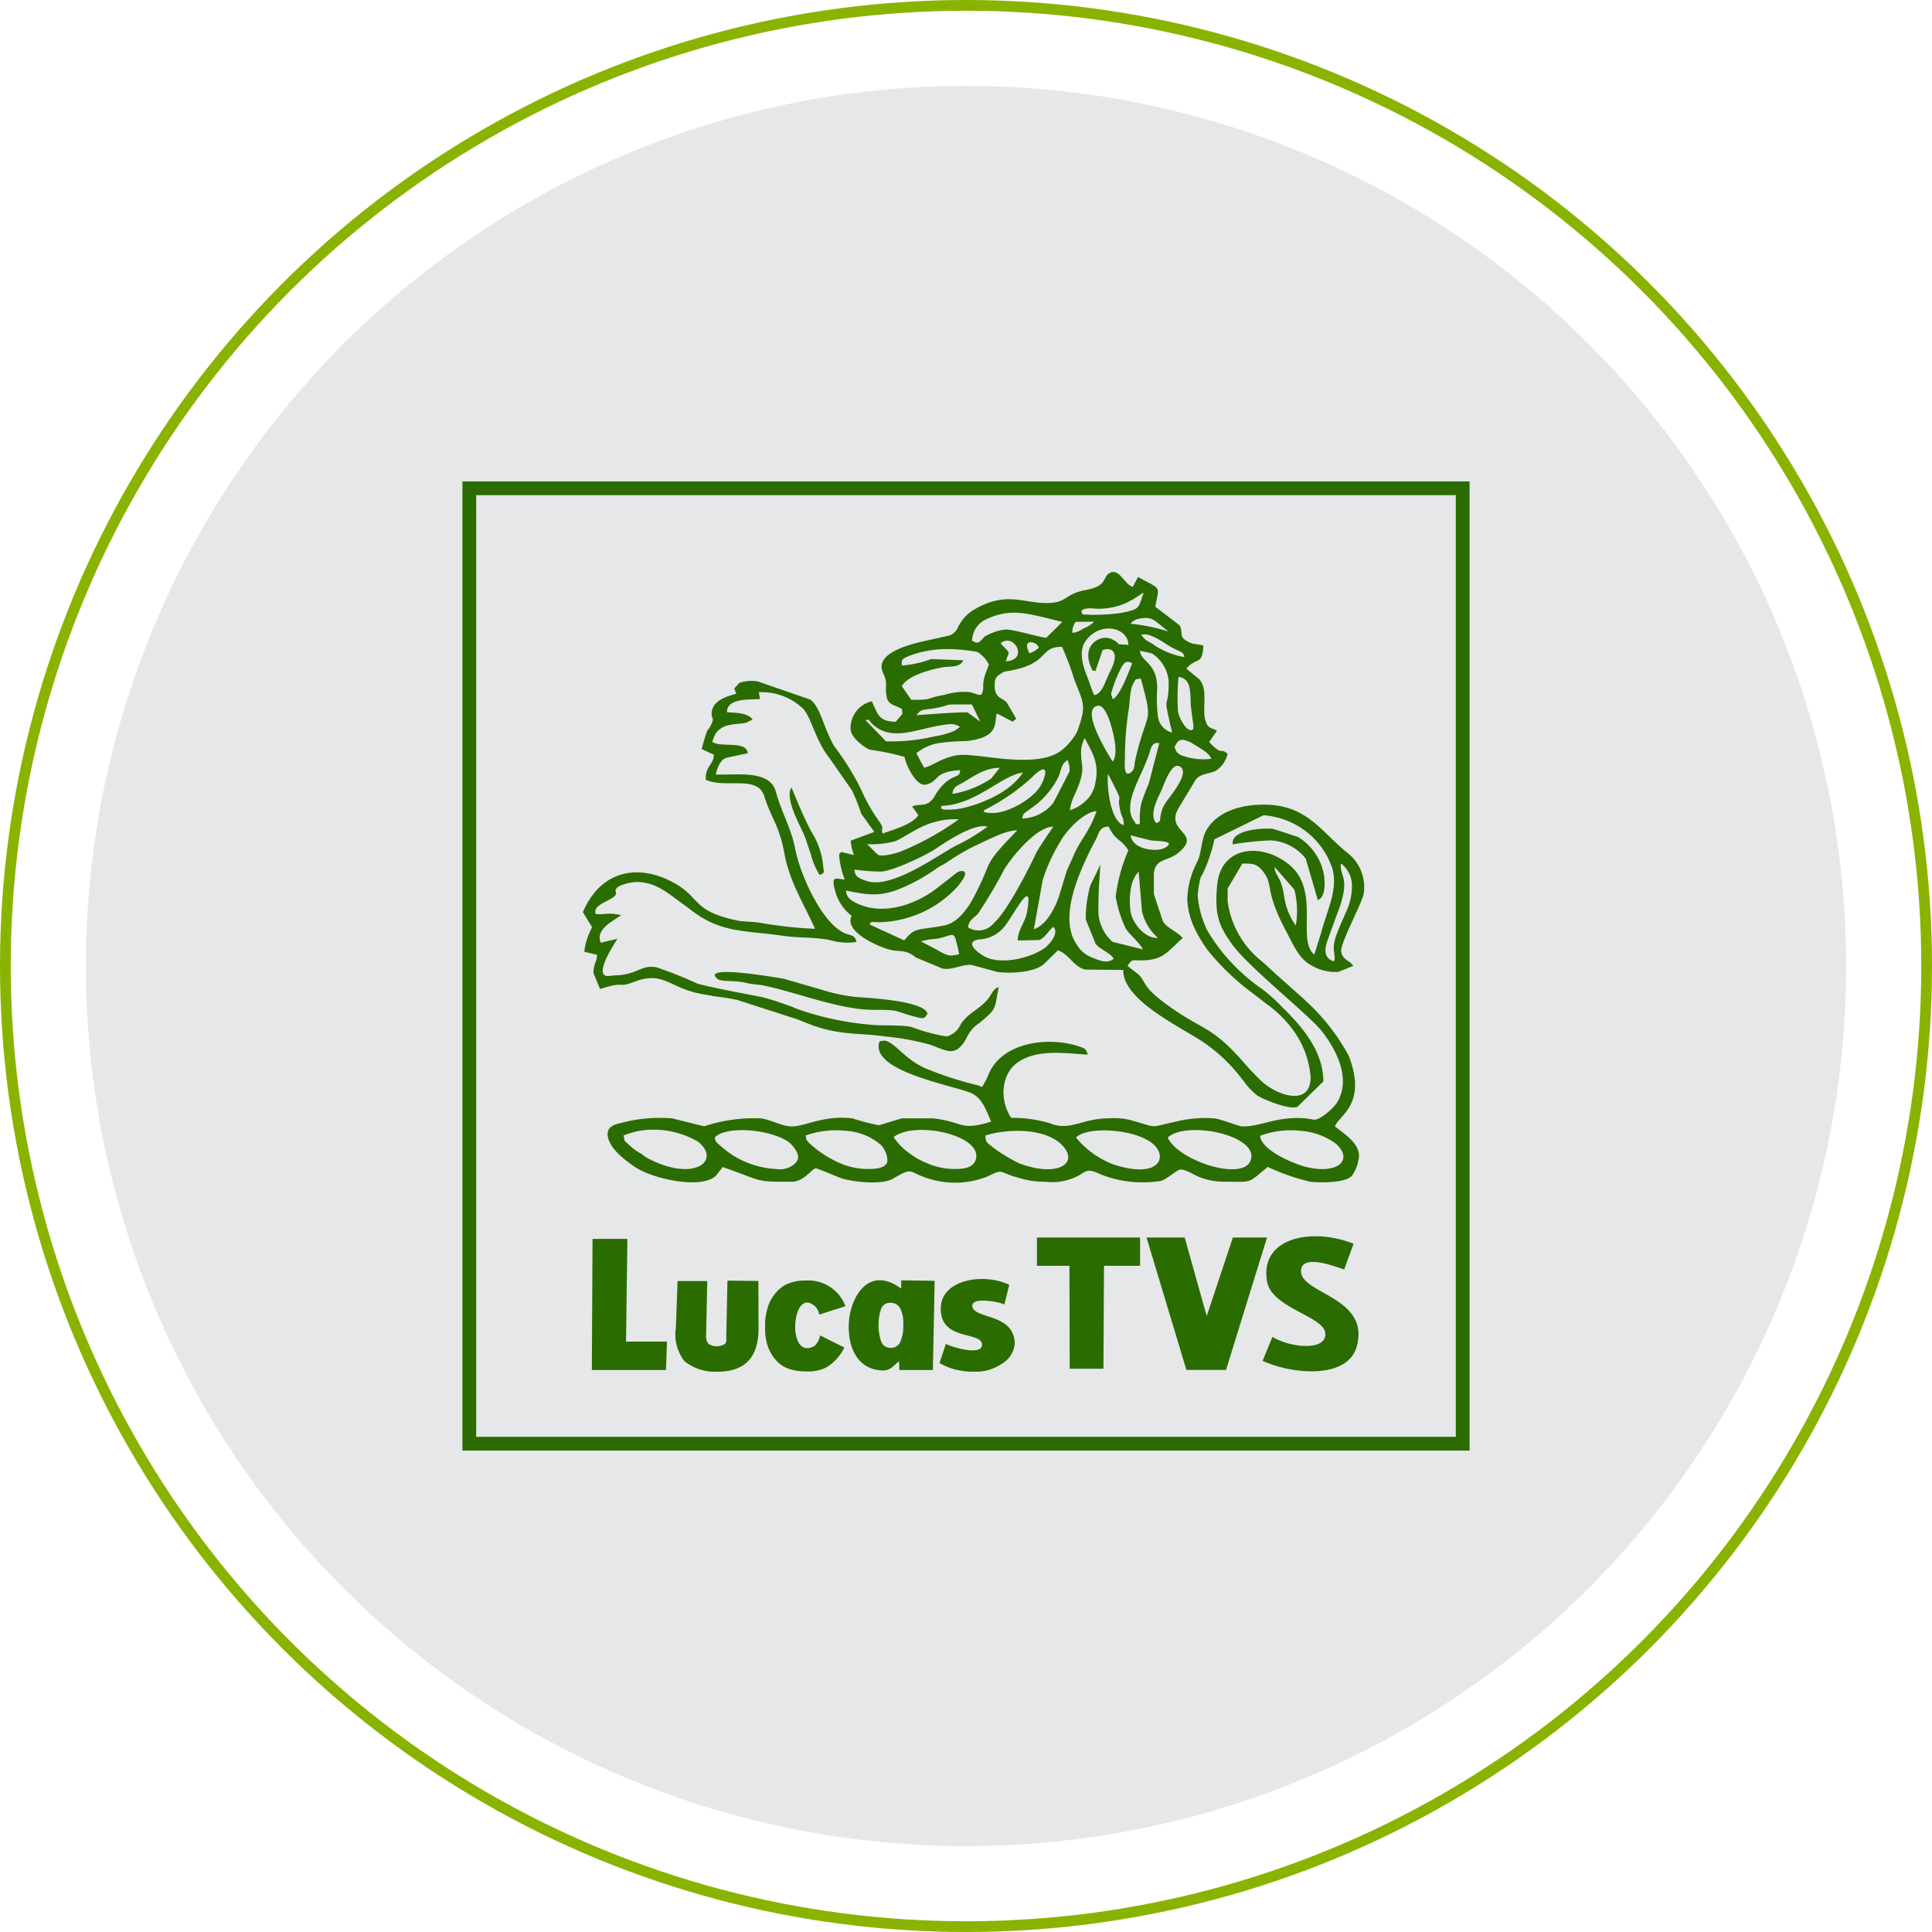
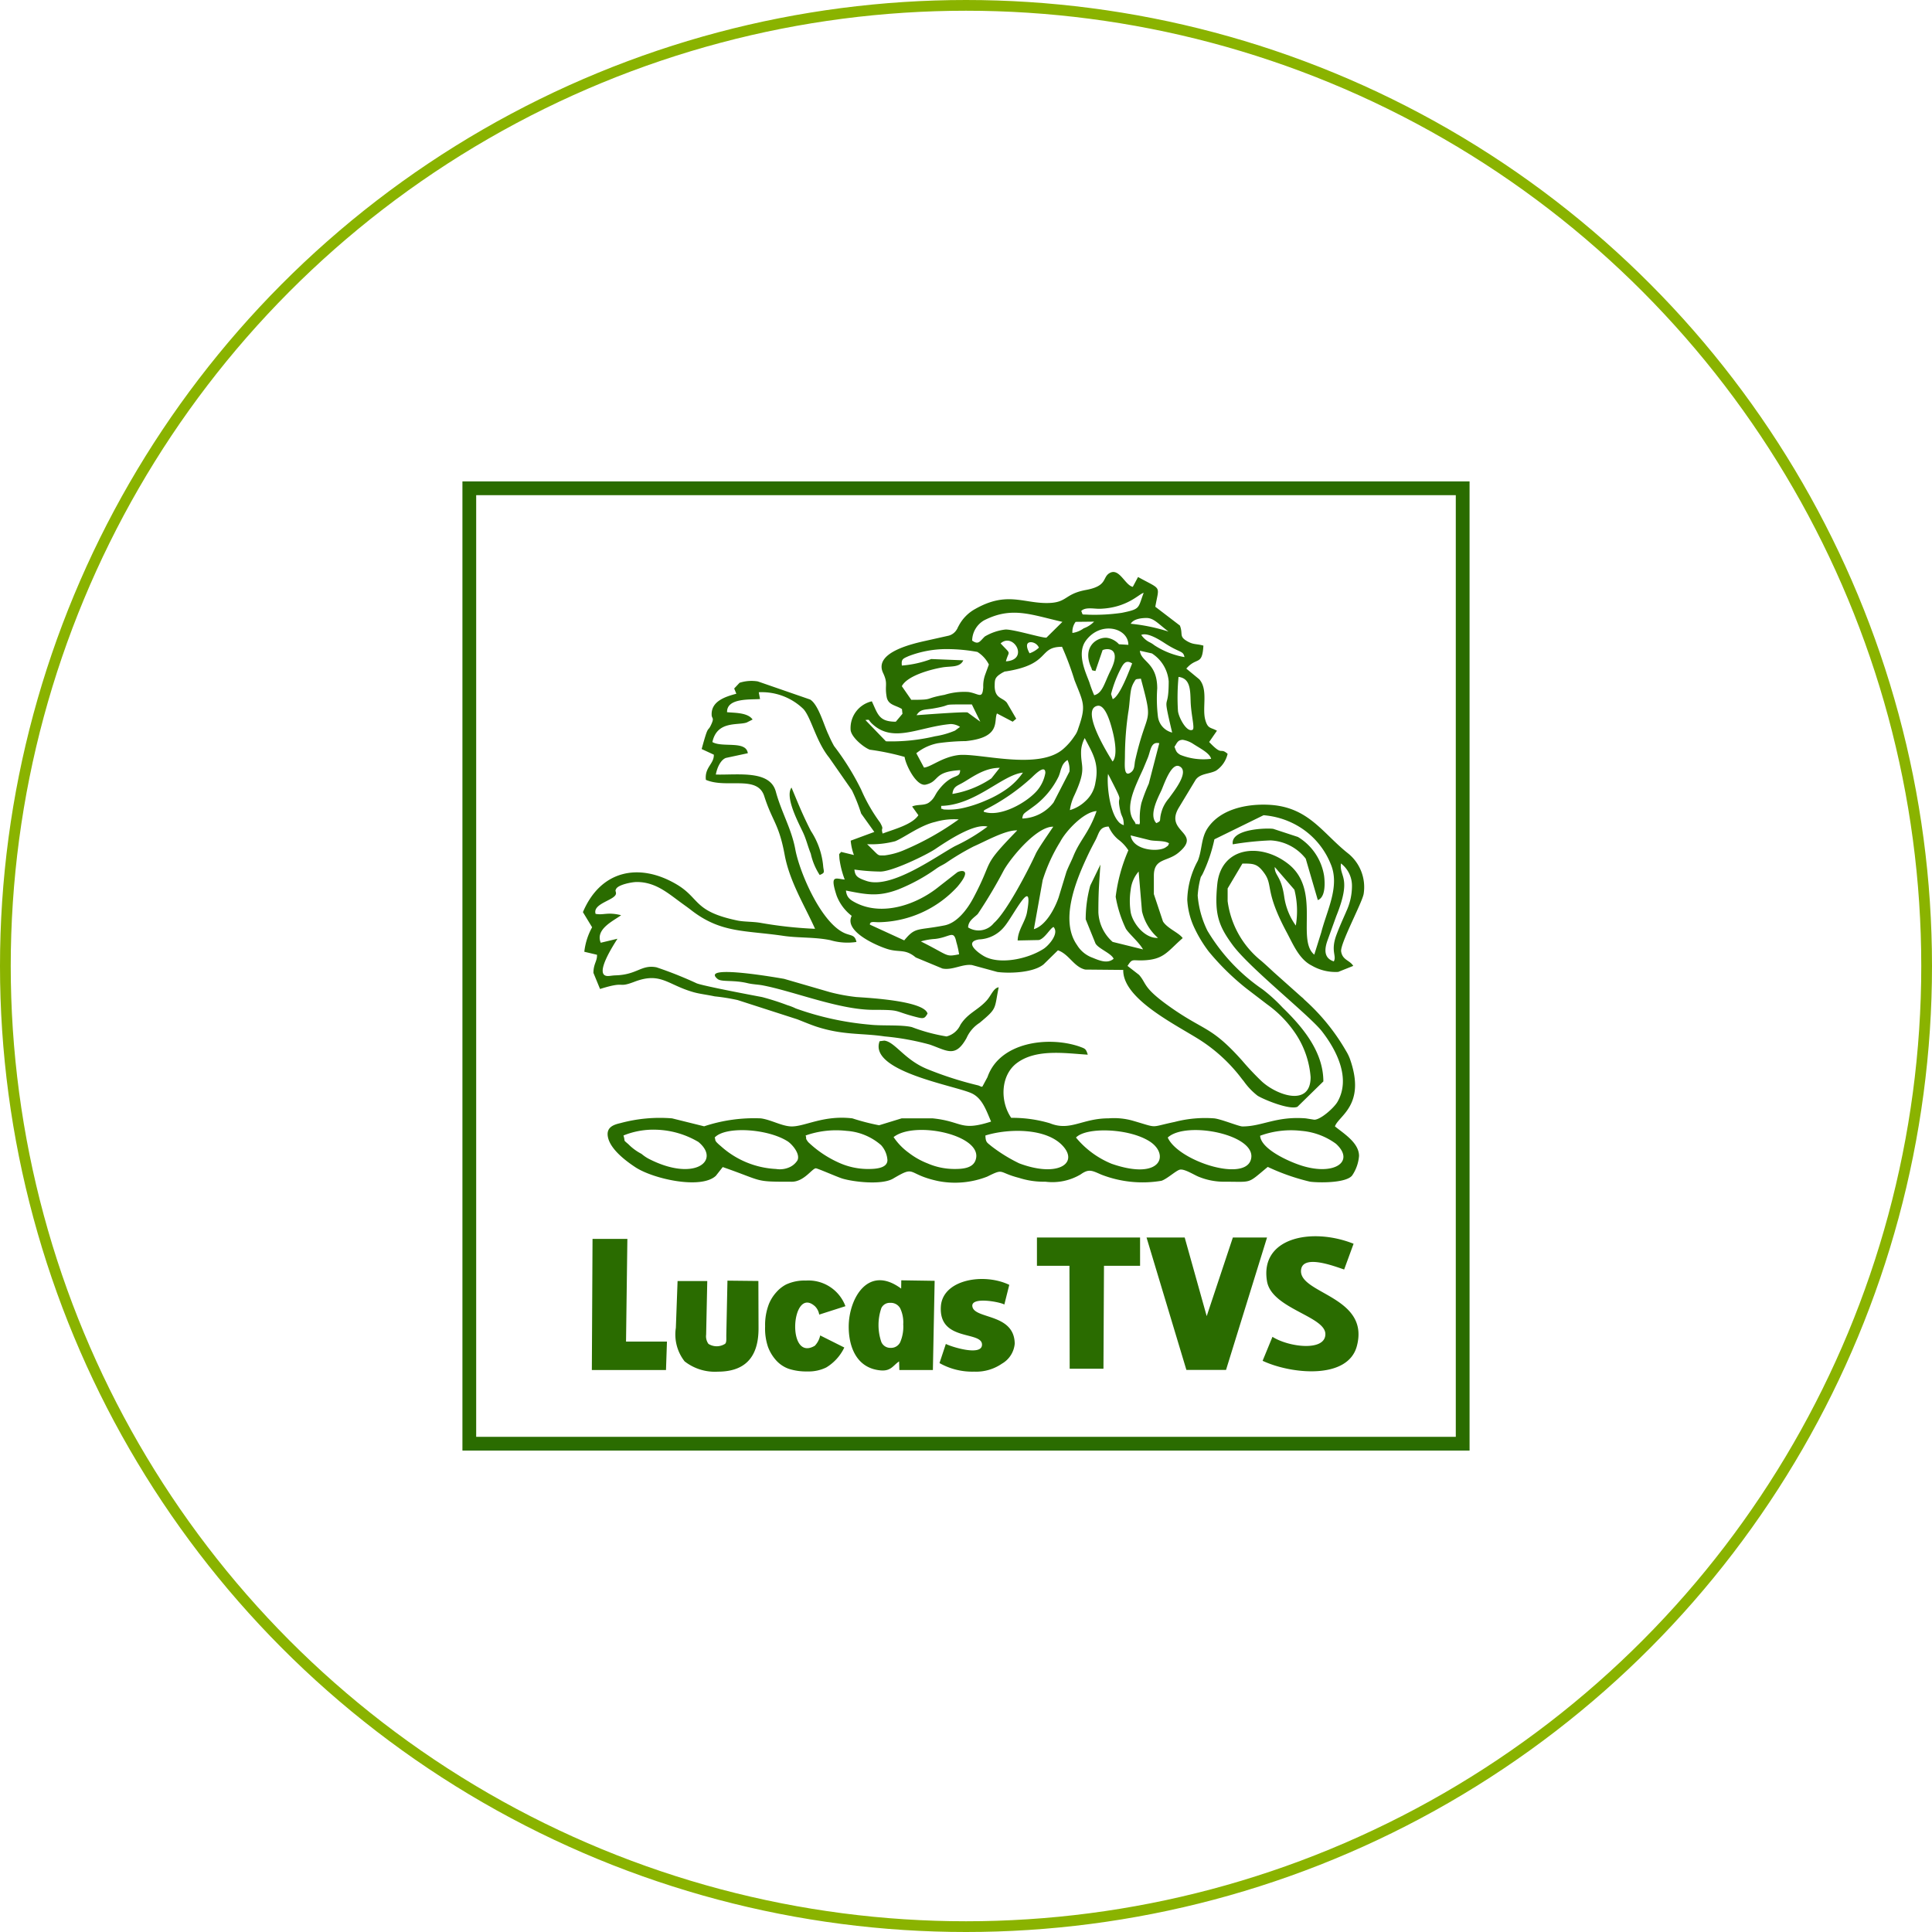
<svg xmlns="http://www.w3.org/2000/svg" width="180" height="180" viewBox="0 0 180 180">
  <defs>
    <style>.a{fill:#e6e7e9;}.b,.f{fill:none;}.b{stroke:#8ab300;}.c,.d{fill:#2a6c00;}.c{fill-rule:evenodd;}.e{stroke:none;}</style>
  </defs>
  <g transform="translate(-870 -2369.5)">
    <g transform="translate(-617 -29.5)">
-       <circle class="a" cx="82" cy="82" r="82" transform="translate(1495 2407)" />
      <g class="b" transform="translate(1487 2399)">
-         <circle class="e" cx="90" cy="90" r="90" />
        <circle class="f" cx="90" cy="90" r="89.5" />
      </g>
    </g>
    <g transform="translate(-10530.025 -2517.43)">
      <g transform="translate(11454.328 4940.221)">
        <path class="c" d="M11576.248,5036.986a8.376,8.376,0,0,1,3.846-.454,6.337,6.337,0,0,1,3.223,1.205c1.822,1.669-.193,3.031-3.309,2-1.236-.408-3.689-1.545-3.76-2.751Zm-41.033-24.294c.555-.229.365-.274.32-.865a7.153,7.153,0,0,0-1.141-3.237c-.785-1.538-1.133-2.436-1.807-4.043-.615.862.563,3.109,1.057,4.146.318.667.451,1.3.738,2.013a5.98,5.98,0,0,0,.832,1.987Zm38.482-2.856a27.808,27.808,0,0,1,3.51-.366,4.434,4.434,0,0,1,3.289,1.7l1.127,3.861c.736-.271.666-1.636.584-2.267a5.175,5.175,0,0,0-2.436-3.614l-2.3-.755c-.537-.086-4-.03-3.773,1.439Zm-28.434,15.775c-.3-1.205-5.564-1.472-6.639-1.548a17.2,17.2,0,0,1-2.453-.454l-4.27-1.239c-.012,0-7.951-1.441-6.205.006.367.307,1.459.076,2.783.392.488.117.955.124,1.381.2,2.895.544,7.164,2.288,10.336,2.288,2.729,0,1.785.1,4.031.675.7.179.766.124,1.035-.323Zm5.391,11.352c2.152-.672,5.887-.741,7.359,1.146,1.211,1.555-.779,2.739-4.211,1.449a14.624,14.624,0,0,1-2.592-1.6c-.4-.341-.537-.338-.557-.992Zm8.438.192a8.442,8.442,0,0,0,3.328,2.446c4.639,1.6,5.416-.885,3.531-2.089-1.945-1.242-5.92-1.344-6.859-.357Zm-33.662,0c.979-1.077,4.924-.844,6.8.353.377.241,1.2,1.149.914,1.768a1.706,1.706,0,0,1-.7.625,2.212,2.212,0,0,1-1.3.182,8.276,8.276,0,0,1-5.133-2.121c-.723-.6-.437-.531-.584-.806Zm42.211,0c1.74-1.616,8.518-.227,7.729,2.108-.687,2.033-6.773.042-7.729-2.108Zm-33.74-.192a8.561,8.561,0,0,1,3.807-.431,5.443,5.443,0,0,1,3.227,1.331,2.305,2.305,0,0,1,.59,1.391c0,.848-1.359.837-1.982.828a6.554,6.554,0,0,1-2.4-.523,10.1,10.1,0,0,1-3-1.981c-.324-.437-.111-.255-.24-.614Zm-16.969,0c.2.642-.082.344.465.82a4.845,4.845,0,0,0,1.213.891,3.988,3.988,0,0,0,.615.428c4.275,2.233,6.826.226,4.689-1.537a8.165,8.165,0,0,0-3.922-1.14,7.4,7.4,0,0,0-3.061.538Zm25.166.15c2.016-1.59,8.537-.133,7.621,2.19-.285.726-1.229.79-2.041.779a6.274,6.274,0,0,1-2.414-.519,7.054,7.054,0,0,1-1.758-.993,5.785,5.785,0,0,1-1.408-1.458Zm2.541-18.231a5.813,5.813,0,0,1,1.338-.233c1.4-.162,1.721-.888,1.967.287a8.71,8.71,0,0,1,.258,1.147c-1.312.255-.867.149-3.562-1.2Zm22.092-.328c-1.236.069-2.35-1.365-2.541-2.381a6.762,6.762,0,0,1,0-2.109,3.085,3.085,0,0,1,.74-1.694l.311,3.7a4.7,4.7,0,0,0,1.494,2.486Zm-9.732-1.019c.566.622-.486,1.757-.924,2.037-1.529.981-4.111,1.484-5.537.692-.568-.315-1.922-1.329-.486-1.568a3.19,3.19,0,0,0,2.373-1.2c.844-1,2.768-4.949,2.1-1.314-.16.873-.844,1.641-.867,2.612l1.984-.041c.555-.151,1.037-1.089,1.354-1.215Zm27.258-1.4c-.283.646-.625,1.4-.893,2.12-.578,1.546.039,1.96-.252,2.488-.895-.29-.916-1.062-.57-2l.8-2.217c1.48-3.665.26-3.627.438-4.908a2.609,2.609,0,0,1,1.025,2.054,5.613,5.613,0,0,1-.553,2.463Zm-4.816-2.071a8.086,8.086,0,0,1,.131,3.341,6.117,6.117,0,0,1-1.078-2.678c-.283-1.985-.9-1.961-.885-2.778l1.832,2.115Zm-16.842,6.433c-.209-.506-1.4-.929-1.687-1.418l-.914-2.255a11.887,11.887,0,0,1,.422-3.142l.949-1.956c-.131,1.875-.191,2.576-.191,4.441a3.905,3.905,0,0,0,1.328,2.759l2.834.7c-.4-.7-1.334-1.473-1.605-1.936a11.41,11.41,0,0,1-.945-2.968,15.585,15.585,0,0,1,1.182-4.328,3.884,3.884,0,0,0-.959-1.021,3.265,3.265,0,0,1-.879-1.193c-.883.031-.879.618-1.227,1.271-.373.705-.527,1-.871,1.744-1.039,2.257-2.42,5.8-.844,8.027a2.8,2.8,0,0,0,1.443,1.179c.645.265,1.4.588,1.965.095Zm5.162-10.757c-.105.262-.057.19-.291.363-.658.488-3.09.318-3.283-1.1l1.773.44c.479.12,1.4.016,1.8.3Zm-30.1,4.4c.061.646.4.881.926,1.149,2.51,1.275,5.7.149,7.748-1.521l1.7-1.326c.314-.19,1.459-.376.014,1.338a10.171,10.171,0,0,1-7.332,3.313c-.461,0-.824-.113-.828.224l3.2,1.468c1.061-1.289,1.2-.895,3.75-1.395,1.178-.23,2.125-1.5,2.68-2.537,2.008-3.776.635-2.747,4.1-6.316-1.088-.046-2.963,1.019-4.072,1.5a23.591,23.591,0,0,0-2.549,1.52c-.361.233-.547.282-.9.53a16.958,16.958,0,0,1-3.57,1.955c-1.867.7-2.953.48-4.865.1Zm11.383,3.439a1.822,1.822,0,0,0,2.4-.41c1.205-1.052,3.275-5.077,3.9-6.453.223-.485,1.238-1.934,1.631-2.523-1.508-.034-3.848,2.754-4.588,4.022a44.361,44.361,0,0,1-2.445,4.112c-.316.324-.883.616-.9,1.252Zm-8.184-5.206a18.655,18.655,0,0,1-2.412-.187c.063.577.232.763,1.135,1.065,2.309.774,6.486-2.3,8.232-3.246a17.079,17.079,0,0,0,3.035-1.82c-1.25-.326-3.719,1.317-4.875,2.094-.791.531-3.988,2.095-5.115,2.095Zm-1.232-2.55a8.749,8.749,0,0,0,2.619-.276c.83-.333,2.334-1.482,3.717-1.795a6.268,6.268,0,0,1,2.2-.238,25.877,25.877,0,0,1-5.008,2.826,6.774,6.774,0,0,1-1.9.53c-.74,0-.414.105-1.625-1.047Zm16.355,3.381-.814,4.536c1.109-.33,1.938-1.905,2.3-2.937l.734-2.41c.23-.587.439-.948.643-1.451.623-1.533,1.461-2.174,2.166-4.205-1.225.081-2.891,1.9-3.385,2.855a15.681,15.681,0,0,0-1.648,3.612Zm6.094-9.932c1.785,3.457.66,1.415,1.168,3.539.125.52.287.476.3,1.24a1.037,1.037,0,0,1-.535-.374c-.816-.962-1.057-3.486-.93-4.405Zm-2.508-2.187a2.981,2.981,0,0,1,.338-1.15c.7,1.374,1.371,2.308,1,4.119a2.892,2.892,0,0,1-.908,1.73,3.521,3.521,0,0,1-1.475.864,4.631,4.631,0,0,1,.418-1.38c1.2-2.593.559-2.591.629-4.184Zm-5.479,6.347c.07-.544.133-.415,1.271-1.289a7.577,7.577,0,0,0,2.107-2.616c.164-.378.156-.549.3-.879a1.25,1.25,0,0,1,.539-.668,2.218,2.218,0,0,1,.18,1.073l-1.488,2.89a3.826,3.826,0,0,1-2.914,1.489Zm-3.594-.633c.025-.232-.088.013.117-.183a19.19,19.19,0,0,0,4.334-2.983c.18-.163,1.291-1.342,1.291-.449a3.438,3.438,0,0,1-.754,1.628c-.951,1.12-3.441,2.542-4.988,1.987Zm16.084,1.063c-.721-.728.131-2.327.461-3.032.221-.47.914-2.647,1.693-2.263.988.489-.559,2.376-.973,2.968a3.5,3.5,0,0,0-.607.987c-.426,1.2.02,1.059-.574,1.34Zm-20.049-1.61c.027.436-.111.16.221.334a6.238,6.238,0,0,0,1.834-.135,11.838,11.838,0,0,0,2.158-.721,9.994,9.994,0,0,0,1.867-1.028,6.2,6.2,0,0,0,1.537-1.547c-1.922.2-4.406,3.025-7.617,3.1Zm1.049-1.11a9.182,9.182,0,0,0,3.631-1.451l.777-.983c-1.521,0-2.693.989-3.58,1.462-.432.231-.76.336-.828.973Zm17.426,2.828c.012-.027.02-.1.021-.087s.018-.069.02-.089a6.146,6.146,0,0,1,.139-1.8,16.152,16.152,0,0,1,.688-1.806l.979-3.774c-.82-.18-.795.739-1.1,1.432l-.385.928c-.135.311-.293.625-.445.975-.463,1.057-1.25,2.8-.432,3.895.361.487-.135.227.514.332Zm4.061-7.866a2.526,2.526,0,0,1,.984.4c.676.431,1.5.845,1.633,1.365a5.773,5.773,0,0,1-2.885-.375c-.357-.226-.367-.317-.531-.751.217-.28.264-.646.8-.644Zm-23.105-.335a17.629,17.629,0,0,1-4.576.47l-1.912-1.983c.459-.052.215-.048.6.325,1.965,1.885,4.34.317,7.344.047a1.661,1.661,0,0,1,.871.266l-.469.347a7.823,7.823,0,0,1-1.861.529Zm16.543,2.347c.465-.512.223-1.938-.006-2.834-.186-.74-.666-2.486-1.4-2.352-1.014.185-.6,1.961,1.4,5.186Zm1.146-.506c0,.717-.152,1.989.52,1.549.426-.279.336-.713.438-1.16,1.135-4.981,1.74-3.074.529-7.6-.523.07-.436-.02-.668.376a2.312,2.312,0,0,0-.271.8c-.107.642-.119,1.326-.236,1.963a28.721,28.721,0,0,0-.311,4.071Zm4.994-7.372c1.09.133,1.092,1.19,1.127,2.25.041,1.326.42,2.561.178,2.678-.557.271-1.307-1.191-1.357-1.763a20.134,20.134,0,0,1,.053-3.165Zm-24.408,3.567c.436-.03,4.488-.341,4.76-.253l1.18.86-.787-1.611c-3.377,0-1.395,0-3.613.382-.787.134-1.172.029-1.539.622Zm7.277-2.755c0,1.229.734,1.086,1.139,1.592l.871,1.492-.33.278-1.465-.769c-.326.7.424,2.239-2.9,2.575a20.189,20.189,0,0,0-2.613.2,4.586,4.586,0,0,0-2,.93l.715,1.337c.65-.051,1.637-.944,3.15-1.157,1.9-.267,7.6,1.507,9.9-.645a5.682,5.682,0,0,0,.965-1.124,2.1,2.1,0,0,0,.354-.709c.766-2.165.49-2.383-.346-4.511a27.267,27.267,0,0,0-1.162-3.106c-2.236,0-1.031,1.6-5.115,2.273-.352.059-.115-.018-.428.131a3.749,3.749,0,0,0-.395.264c-.287.254-.336.408-.336.951Zm10.846.788a11.247,11.247,0,0,1,.74-2.038c.352-.7.563-1.236,1.227-.819-.236.57-1.137,3.07-1.814,3.328l-.152-.471Zm-19.492-2.659c-.066-.6.1-.639.623-.876a9.851,9.851,0,0,1,3.668-.656,16.006,16.006,0,0,1,2.746.263,2.955,2.955,0,0,1,1.072,1.174l-.357.975a3.129,3.129,0,0,0-.168,1.138c-.08,1.164-.395.6-1.367.448a6.136,6.136,0,0,0-2.238.262c-2.006.363-.895.466-3.1.466l-.881-1.271c.523-1,2.75-1.572,3.764-1.748.8-.139,1.645.035,1.963-.662l-2.986-.119a10.1,10.1,0,0,1-2.738.608Zm24.861,1.479c0,3.072-.65.647.322,4.764a1.756,1.756,0,0,1-1.326-1.507,13.772,13.772,0,0,1-.064-2.609c0-2.416-1.521-2.453-1.615-3.506l1.121.25a3.433,3.433,0,0,1,1.563,2.608Zm-12.09-3.147a2.4,2.4,0,0,1-.871.526c-.221-.385-.457-1.034.133-1.034a.858.858,0,0,1,.738.508Zm-3.57-.395c1.2-1.069,2.7,1.534.494,1.672.277-1.067.559-.543-.494-1.672Zm8.719,4.826a10.919,10.919,0,0,1-.449-1.2c-.326-.886-1.215-2.689-.32-3.892,1.383-1.86,3.953-1.179,3.953.4l-.875-.054a1.882,1.882,0,0,0-1.123-.6c-.953-.076-2.289.846-1.5,2.693.2.406-.025.3.43.4l.668-1.95c.578-.237,1.756-.109.732,1.928-.566,1.131-.73,2.084-1.516,2.277Zm4.387-5.613a2.074,2.074,0,0,0,.744.664,2.541,2.541,0,0,1,.482.3,7.465,7.465,0,0,0,2.8,1.1c-.127-.624-.4-.362-1.826-1.288-.475-.308-1.6-1.036-2.2-.781Zm-15.754.529c.594.415.7.072,1.172-.382a4.852,4.852,0,0,1,1.945-.655c.842,0,3.576.847,3.807.752l1.482-1.463c-2.949-.673-4.721-1.456-7.3-.141a2.225,2.225,0,0,0-1.109,1.889Zm14.768-1.573c.273-.449.973-.537,1.473-.537.666,0,1.07.517,2.047,1.265a17.024,17.024,0,0,0-3.52-.728Zm-5.426.857a2.32,2.32,0,0,0,1.045-.429,2.571,2.571,0,0,0,.971-.624l-1.719.018a1.545,1.545,0,0,0-.3,1.035Zm.818-2.044c.379-.4,1.2-.19,1.754-.208,2.568-.085,3.68-1.438,4.061-1.48-.541,1.437-.273,1.5-2.041,1.859a17.64,17.64,0,0,1-3.088.173c-.732-.046-.49.074-.686-.344Zm-16.705,9.137.049.439-.621.738c-1.574,0-1.668-.692-2.232-1.9a2.552,2.552,0,0,0-1.98,2.607c0,.687,1.2,1.676,1.789,1.9a23.09,23.09,0,0,1,3.244.674c.105.755,1.105,2.783,1.975,2.58,1.326-.311.66-1.2,3.2-1.348-.021.881-.729.18-2.021,1.867-.354.461-.354.742-.852,1.127-.443.346-1.082.159-1.6.393l.582.812c-.582.892-2.35,1.328-3.33,1.71-.2-.654.186-.253-.236-1.02a15.706,15.706,0,0,1-1.771-3.086,24.4,24.4,0,0,0-2.521-4.053,11.359,11.359,0,0,1-.521-1.063c-.428-.878-.926-2.782-1.705-3.266l-4.877-1.688a3.631,3.631,0,0,0-1.7.127l-.5.532.2.489c-1.031.275-2.354.693-2.3,1.977.016.353.25.239-.012.828-.4.916-.24-.156-.918,2.347l1.133.524c.033.868-.871,1.163-.74,2.346,1.928.835,4.8-.481,5.438,1.521.754,2.357,1.361,2.547,1.9,5.458.463,2.5,1.838,4.683,2.834,6.9a38.45,38.45,0,0,1-5.014-.543c-.752-.141-1.566-.092-2.24-.233-4.121-.862-3.439-2.075-5.686-3.387-3.465-2.025-7.039-1.294-8.689,2.61l.857,1.41a6.11,6.11,0,0,0-.727,2.281l1.182.28c.031.594-.328.821-.332,1.688l.615,1.5c2.494-.783,1.551-.042,3.2-.671,2.459-.941,3.072.279,5.506.968.6.169,1.273.239,1.982.392a18.66,18.66,0,0,1,2.133.344l5.559,1.793c.533.208,1.26.513,1.793.687,2.49.809,4.213.587,6.334.906a24.147,24.147,0,0,1,4.215.762c1.627.568,2.379,1.262,3.424-.609a3.227,3.227,0,0,1,1.217-1.417c1.682-1.4,1.355-1.256,1.779-3.313-.486.075-.686.743-1.113,1.223-.826.921-1.773,1.181-2.457,2.278a1.933,1.933,0,0,1-1.287,1.079,16.378,16.378,0,0,1-3.234-.871c-1.025-.241-2.773-.091-3.947-.231a27.364,27.364,0,0,1-6.869-1.507,4.922,4.922,0,0,0-.768-.3,24.066,24.066,0,0,0-2.369-.76c-.787-.145-5.346-1.006-6.078-1.273a36.866,36.866,0,0,0-3.766-1.5c-1.422-.268-1.781.694-3.811.751-.258.009-.42.043-.621.059-1.6.123.621-3.163.8-3.47l-1.557.372c-.514-1.266,1.133-2.006,1.9-2.565-1.287-.321-1.627.019-2.379-.126-.314-1.006,1.938-1.282,1.9-1.929-.012-.222-.105-.186.02-.407.219-.393,1.477-.632,1.914-.632,1.744,0,2.883,1.021,4.164,1.953.42.306.537.382.906.667,2.781,2.16,4.984,1.866,8.613,2.4,1.4.205,2.912.1,4.355.4a5.633,5.633,0,0,0,2.432.166c-.137-.616-.406-.569-.939-.757-2.258-.8-4.35-5.67-4.758-7.867-.359-1.939-1.291-3.444-1.816-5.383-.547-2.016-3.469-1.542-5.588-1.59.1-.59.43-1.362.938-1.549l2.041-.438c-.158-1.208-2.367-.494-3.3-1.04.432-2.008,2.359-1.537,3.189-1.819l.557-.279c-.449-.661-1.68-.614-2.379-.683-.037-1.348,2.174-1.154,3.072-1.227l-.119-.633a5.573,5.573,0,0,1,4.17,1.573c.707.8,1.131,2.868,2.295,4.4a2.182,2.182,0,0,1,.168.225l2.049,2.942a16.212,16.212,0,0,1,.857,2.16l1.227,1.715-2.2.812a5.16,5.16,0,0,0,.3,1.339l-1.191-.29c-.248.309-.182.062-.16.625a8.582,8.582,0,0,0,.494,1.95c-.842-.07-1.418-.525-.75,1.51a4.317,4.317,0,0,0,1.4,1.872c-.742,1.439,2.3,2.772,3.338,3.094,1.109.345,1.633-.053,2.629.781l2.486,1.032c.936.187,1.85-.443,2.756-.323l2.361.644c1.129.152,3.359.076,4.311-.711l1.334-1.307c1.041.362,1.477,1.549,2.545,1.795l3.539.033c-.057,2.751,5.059,5.169,7.27,6.605a15.133,15.133,0,0,1,3.795,3.563c.059.07.129.16.176.217a6.22,6.22,0,0,0,1.285,1.342c.6.363,2.951,1.333,3.7,1.027l2.418-2.367c0-2.8-1.975-5.109-3.8-6.883a15.22,15.22,0,0,0-1.859-1.691,17.426,17.426,0,0,1-5.143-5.469,9.043,9.043,0,0,1-.906-3.273,8.686,8.686,0,0,1,.217-1.451c.119-.455.027-.155.24-.556a14.307,14.307,0,0,0,1.1-3.232l4.58-2.245a7.51,7.51,0,0,1,3.035.907,7.22,7.22,0,0,1,3.211,3.616c.9,2.071-.34,4.314-.869,6.387l-.652,2.08c-1.7-1.406.66-6.041-2.43-8.459-2.59-2.028-6.262-1.595-6.609,1.914-.273,2.76.115,3.851,1.428,5.639,1.59,2.164,7.188,6.583,8.334,8.061,1.363,1.757,2.7,4.373,1.439,6.559-.311.542-1.566,1.673-2.164,1.664l-.785-.125c-2.773-.219-4.047.752-5.906.752-.326,0-1.967-.678-2.623-.752a11.261,11.261,0,0,0-3.686.331c-2.434.506-1.439.6-3.916-.116a6.455,6.455,0,0,0-2.246-.218c-2.479,0-3.562,1.236-5.48.454a12.3,12.3,0,0,0-3.592-.5c-1.068-1.563-.984-3.98.533-5.109,1.813-1.348,4.533-.9,6.6-.776-.178-.581-.248-.557-.811-.77-2.932-.982-7.412-.382-8.531,2.858l-.445.828c-.068.167-.236-.009-.451-.06a32.738,32.738,0,0,1-4.752-1.529c-2.109-.874-2.967-2.519-3.965-2.637l-.439.056c-1.039,2.806,6.971,4.123,8.561,4.846,1.01.458,1.375,1.61,1.826,2.641-2.893.932-2.637-.013-5.439-.3h-2.895l-2.1.644a20.778,20.778,0,0,1-2.492-.644c-2.67-.317-4.389.752-5.645.752-.893,0-1.936-.633-2.895-.752a14.782,14.782,0,0,0-5.27.741l-2.988-.741a14.032,14.032,0,0,0-4.807.442c-.666.151-1.348.4-1.168,1.3.225,1.143,1.676,2.232,2.564,2.815,1.656,1.086,6.105,2.085,7.492.795l.641-.815c3.883,1.35,2.857,1.368,6.43,1.368,1.141,0,1.881-1.22,2.236-1.253.141-.014,2,.812,2.482.957,1.021.31,3.674.627,4.732,0,2.2-1.3,1.174-.4,4.232.241a8.225,8.225,0,0,0,4.523-.42c1.641-.812.982-.392,2.971.115a7.426,7.426,0,0,0,2.445.355,5.159,5.159,0,0,0,3.3-.682c.754-.536,1.045-.36,1.906.018a10.573,10.573,0,0,0,5.621.579c.512-.169,1.346-.942,1.7-1.034.424-.109,1.35.5,1.789.669a6.2,6.2,0,0,0,2.34.453c2.7-.009,2.1.249,4.072-1.38a19.986,19.986,0,0,0,3.938,1.377c.816.107,3.355.142,3.924-.578a3.765,3.765,0,0,0,.641-1.819c0-1.225-1.416-2.081-2.244-2.754.328-1,2.938-1.979,1.385-6.318a4.169,4.169,0,0,0-.348-.706,19.381,19.381,0,0,0-3.883-4.783,1.8,1.8,0,0,0-.27-.253l-2.564-2.287c-.426-.395-.768-.713-1.172-1.066a8.551,8.551,0,0,1-3.146-5.575v-1.181l1.377-2.318c1.027,0,1.4-.008,2.057.922.813,1.15.006,1.643,2.086,5.516.578,1.076,1.141,2.478,2.313,3.064a4.406,4.406,0,0,0,2.469.591l1.4-.56c-.312-.53-1-.526-1.127-1.343-.109-.705,1.924-4.48,2.094-5.347a4.036,4.036,0,0,0-1.387-3.742c-2.461-1.924-3.738-4.436-7.545-4.583-2-.078-4.432.409-5.613,2.2-.609.927-.494,2.017-.906,3.029a7.923,7.923,0,0,0-.979,3.625,7.013,7.013,0,0,0,.707,2.71,12.13,12.13,0,0,0,1.3,2.121,23.367,23.367,0,0,0,3.51,3.441l1.934,1.48a10.661,10.661,0,0,1,2.541,2.577,8.458,8.458,0,0,1,1.5,4.2c0,2.771-3.092,1.717-4.535.409a25.922,25.922,0,0,1-1.848-1.957c-2.883-3.227-3.49-2.723-6.693-4.983-2.6-1.835-2.16-2.146-2.908-3l-1.076-.835c.461-.705.418-.489,1.387-.516,2.008-.056,2.295-.8,3.754-2.074-.342-.5-1.434-.9-1.838-1.555l-.848-2.545v-1.705c0-1.67,1.238-1.277,2.293-2.153,2.293-1.9-1.344-1.885.025-4.183l1.576-2.61c.439-.61,1.273-.521,1.906-.854a2.581,2.581,0,0,0,1.072-1.566c-.75-.646-.41.282-1.719-1.1l.725-1.051c-.586-.329-.846-.16-1.084-1-.318-1.122.291-2.814-.557-3.787l-1.213-1c.977-1.136,1.482-.221,1.592-2.141-.668-.191-.92-.064-1.531-.423-.762-.447-.346-.643-.658-1.447l-2.291-1.751c.354-2.034.646-1.53-1.609-2.771l-.488.914c-.709-.135-1.246-1.763-2.129-1.3-.752.4-.162,1.209-2.229,1.59-2.131.394-1.684,1.256-3.8,1.218-2.158-.041-3.672-1.05-6.492.537a3.8,3.8,0,0,0-1.57,1.587c-.016.026-.031.061-.047.087-.137.251.012.025-.137.262a1.257,1.257,0,0,1-.74.566l-2.057.46c-1.176.264-4.988,1.067-4.062,3.02.479,1.011.135,1.1.326,2.2C11541.574,4996.878,11542.3,4996.862,11542.873,4997.231Z" transform="translate(-11513.148 -4984.463)" />
      </g>
      <g transform="translate(11455.167 5002.111)">
        <path class="c" d="M11550.773,5382.656l.592-1.785c.5.266,3.408,1.186,3.369.045-.043-1.272-4.047-.257-3.832-3.539.162-2.509,3.992-3.154,6.373-2.011l-.461,1.835c-.348-.231-3.1-.765-2.98.162.154,1.227,3.906.62,3.949,3.48a2.39,2.39,0,0,1-1.2,1.872,4.228,4.228,0,0,1-2.584.737,6.2,6.2,0,0,1-3.229-.8Zm-.615.648h-3.125l-.023-.805c-.545.357-.75.925-1.719.838-2.311-.206-2.99-2.309-2.975-4.121.021-2.567,1.8-5.783,4.887-3.5l.01-.772,3.109.047-.164,8.316Zm-2.764-4.228a3.039,3.039,0,0,0-.287-1.533,1,1,0,0,0-.928-.5.863.863,0,0,0-.82.481,4.848,4.848,0,0,0,0,3.177.906.906,0,0,0,.855.536.945.945,0,0,0,.893-.515,3.644,3.644,0,0,0,.291-1.646Zm-13.494-4.067.014,4.387c.006,2.075-.721,4.058-3.787,4.058a4.572,4.572,0,0,1-3.1-.959,4.054,4.054,0,0,1-.816-3.121l.16-4.364h2.766l-.105,4.995a1.21,1.21,0,0,0,.215.861,1.444,1.444,0,0,0,1.555-.009c.152-.154.1-.468.111-.882l.105-5,2.887.031Zm-15.516,8.295.064-12.217h3.246l-.125,9.564h3.813l-.09,2.652Zm21.275-3.224,2.246,1.125a4.37,4.37,0,0,1-1.678,1.856,3.72,3.72,0,0,1-1.762.373,5.29,5.29,0,0,1-1.717-.239,2.87,2.87,0,0,1-1.18-.778,3.929,3.929,0,0,1-.77-1.261,5.336,5.336,0,0,1-.271-1.92,5.442,5.442,0,0,1,.352-2.081,3.735,3.735,0,0,1,.686-1.093,3.179,3.179,0,0,1,.9-.72,4.054,4.054,0,0,1,1.863-.375,3.675,3.675,0,0,1,3.682,2.388l-2.443.783a1.4,1.4,0,0,0-.4-.78c-2.2-1.96-2.687,5.262-.01,3.683a1.964,1.964,0,0,0,.5-.959Zm23.244,3.1-.021-9.589h-3.029l0-2.637h9.609l0,2.637h-3.363l-.049,9.589Zm10.875.114-3.715-12.34h3.555l2.051,7.328,2.438-7.328h3.184l-3.822,12.34Zm7.1-.851c2.658,1.248,7.934,1.776,8.777-1.358,1.246-4.625-5.314-4.872-5.2-7.047.084-1.562,3.039-.432,4.02-.1l.879-2.4c-3.9-1.555-8.748-.571-8.066,3.493.428,2.556,5.438,3.248,5.438,4.925,0,1.634-3.395,1.226-4.93.253Z" transform="translate(-11518.385 -5370.841)" />
      </g>
      <g transform="translate(11443.109 4931.782)">
        <path class="d" d="M11536.941,5022.077h-93.832v-90.295h93.832Zm-92.551-1.281h91.268v-87.732h-91.268Z" transform="translate(-11443.109 -4931.782)" />
      </g>
    </g>
  </g>
</svg>